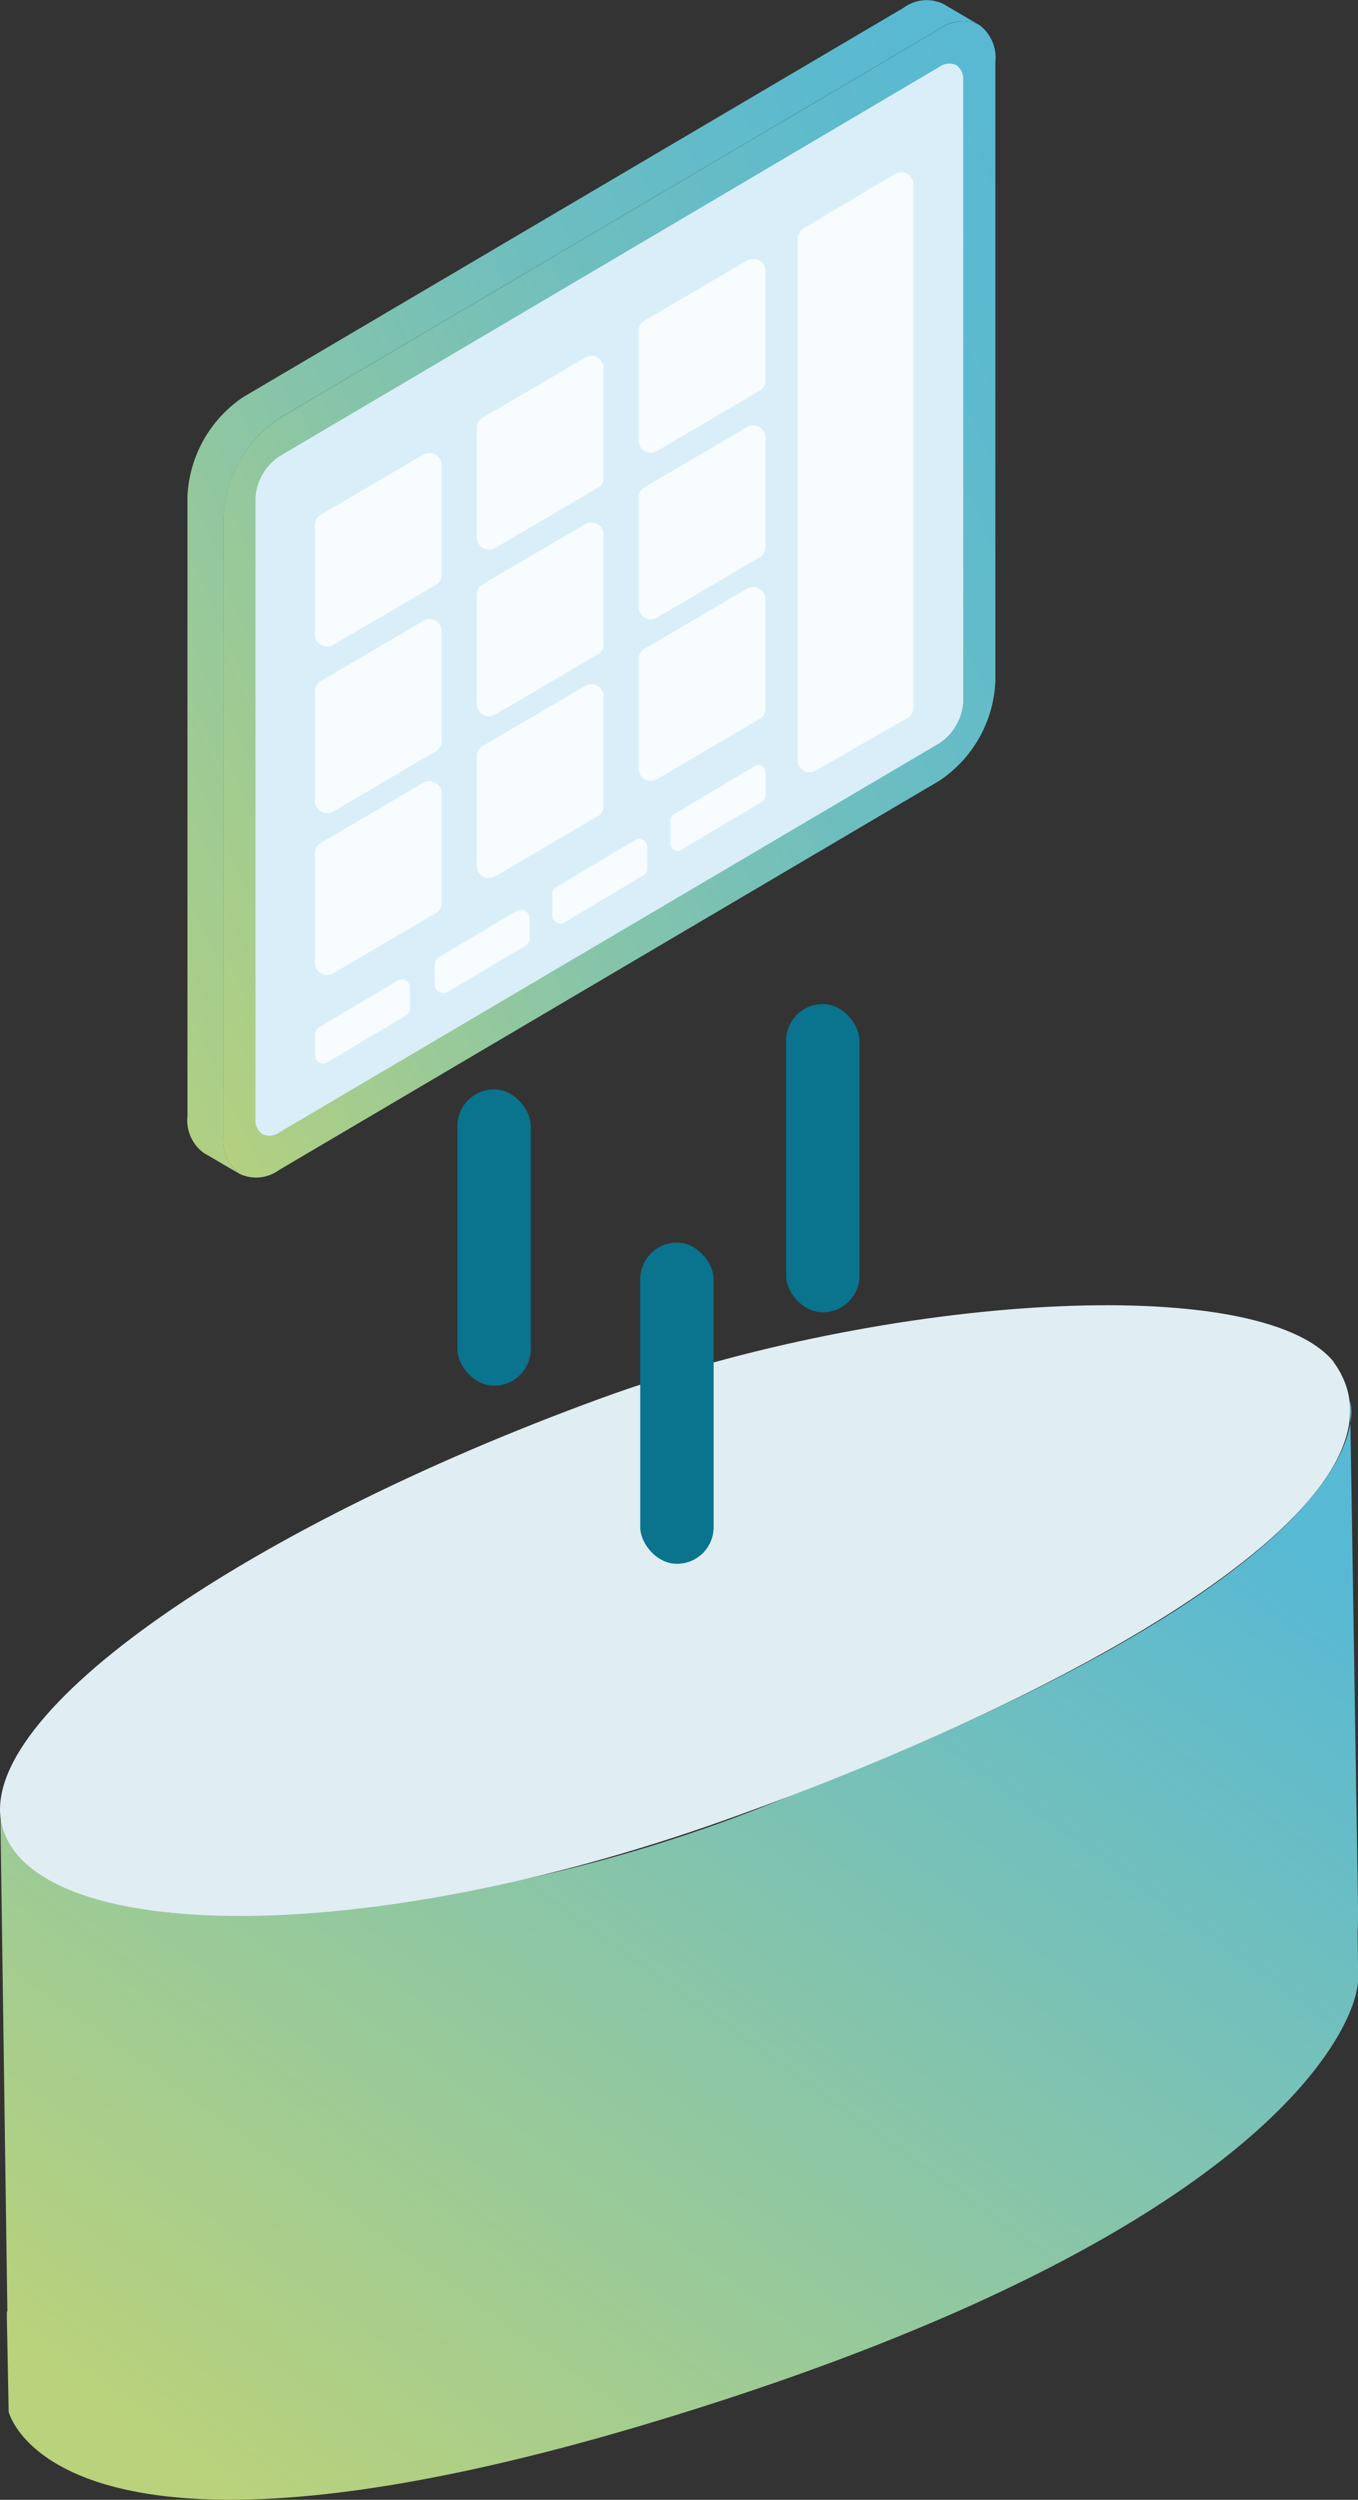
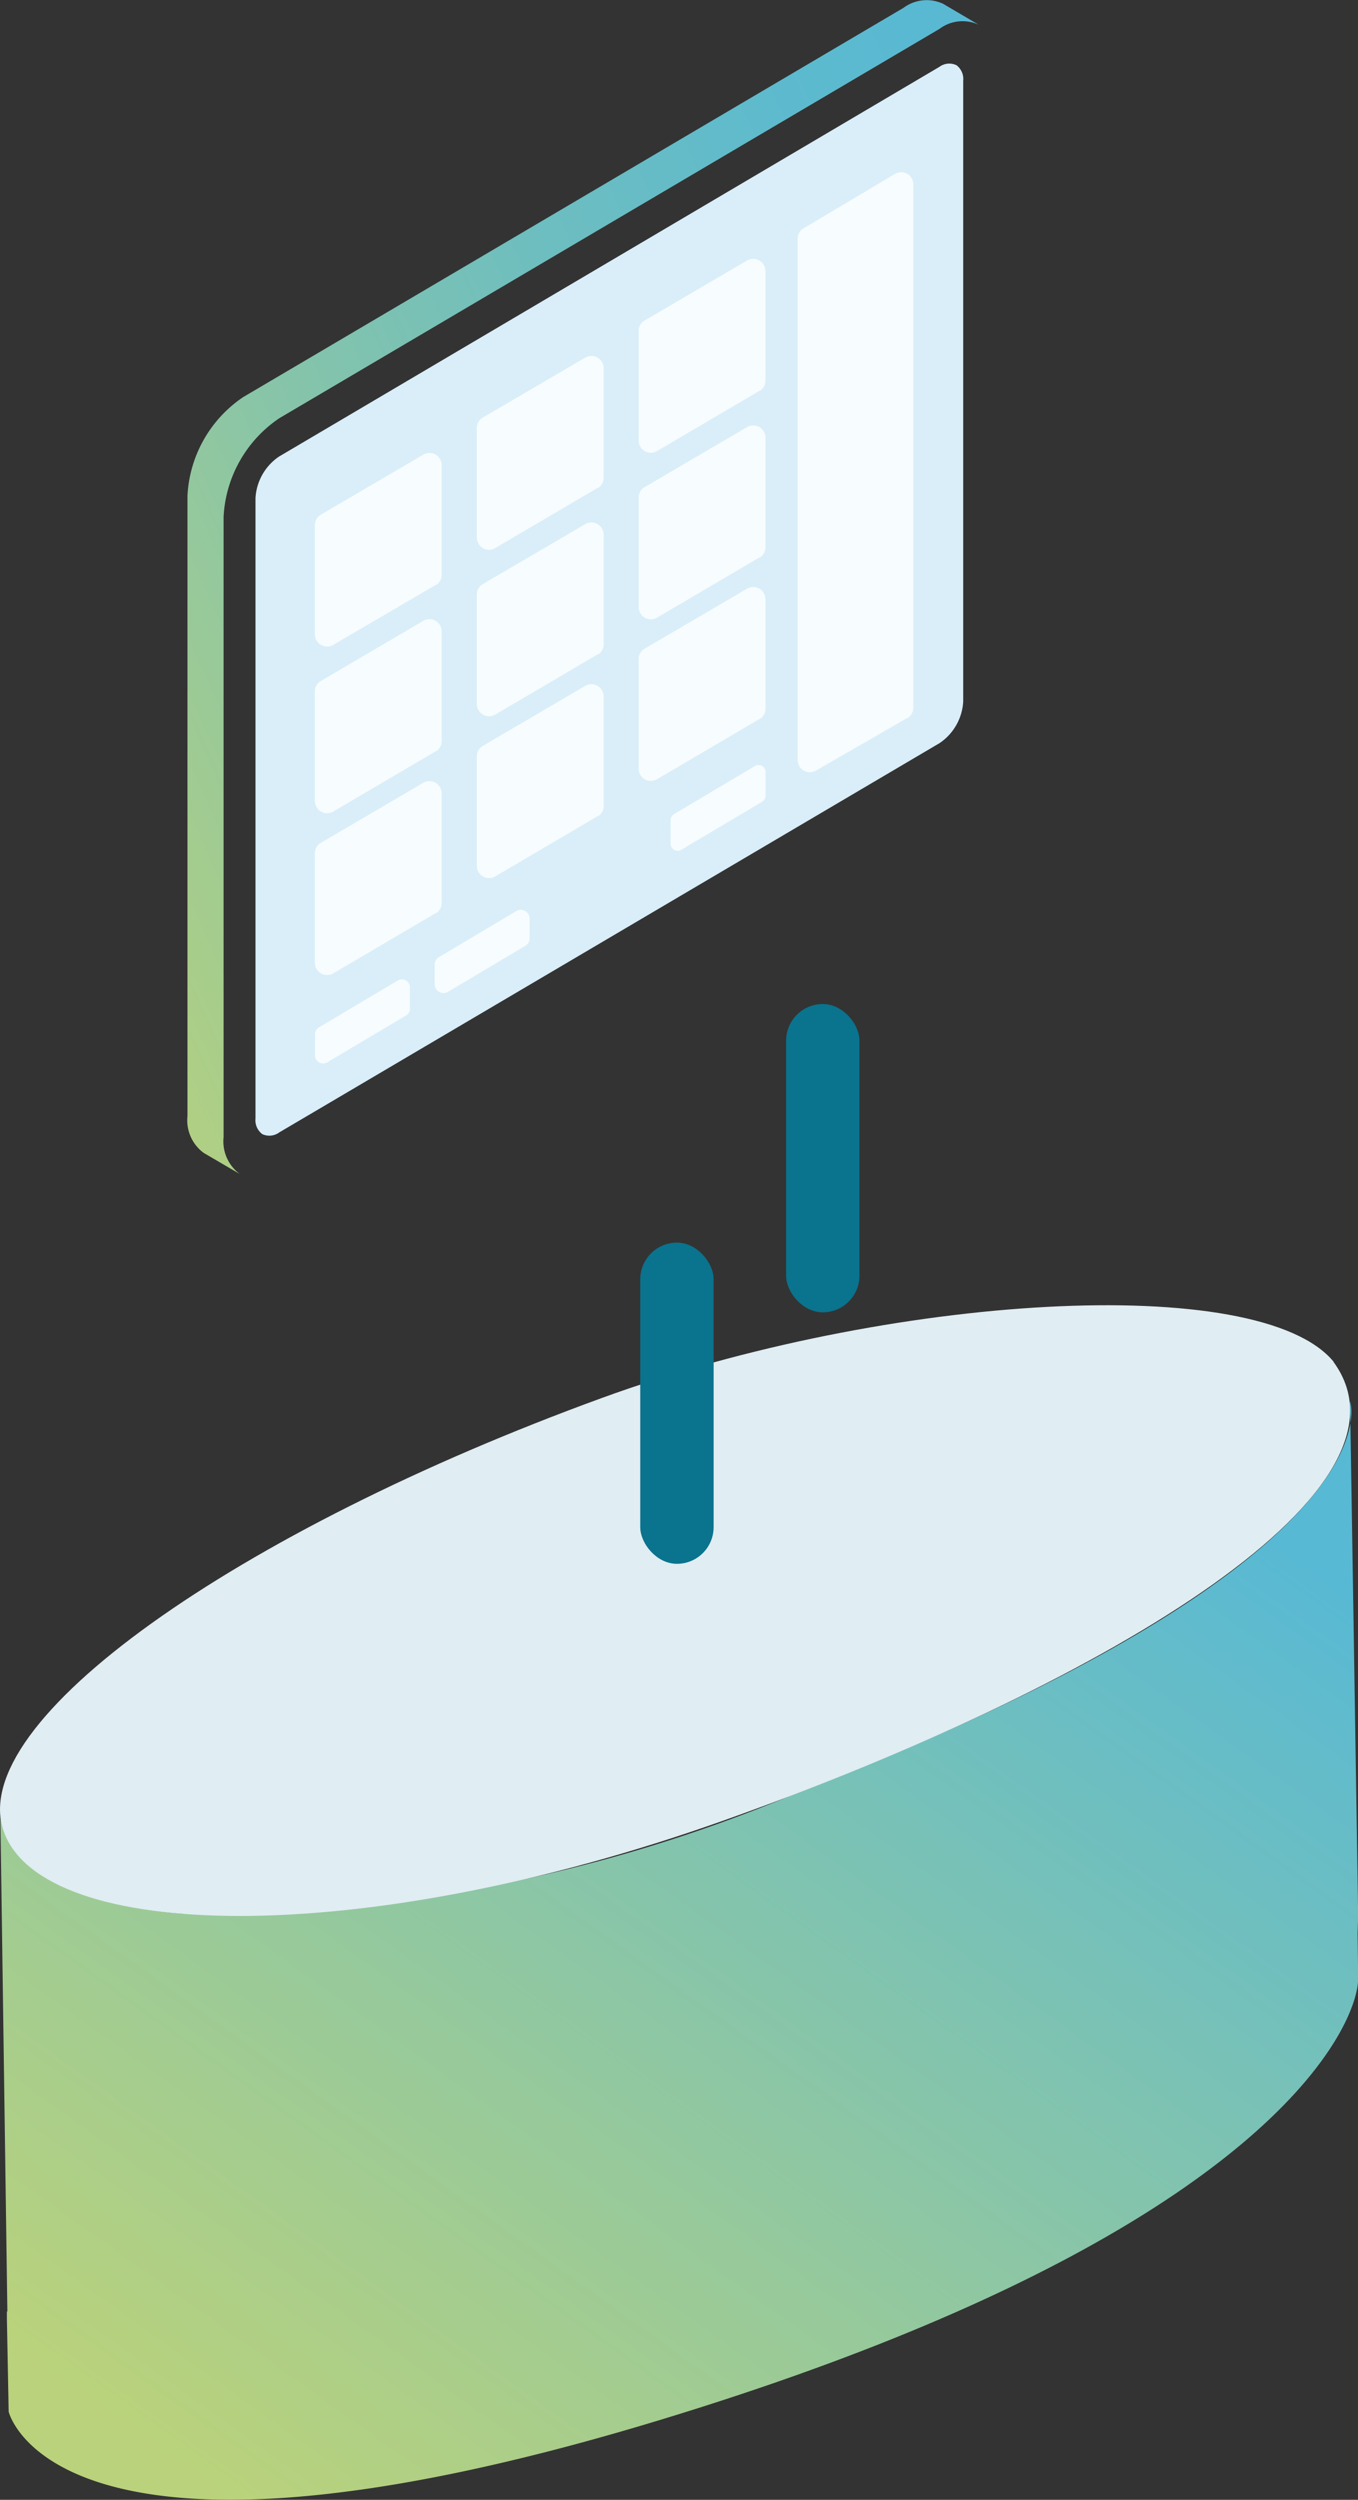
<svg xmlns="http://www.w3.org/2000/svg" xmlns:xlink="http://www.w3.org/1999/xlink" id="Balance_connectees" data-name="Balance connectees" width="16.769" height="30.866" viewBox="0 0 16.769 30.866">
  <rect x="0" y="0" width="16.769" height="30.866" fill="#333333" stroke="none" />
  <defs>
    <linearGradient id="linear-gradient" x1="0.087" y1="1" x2="0.93" y2="0.161" gradientUnits="objectBoundingBox">
      <stop offset="0" stop-color="#bad27b" />
      <stop offset="1" stop-color="#58b9d4" />
    </linearGradient>
    <linearGradient id="linear-gradient-2" x1="-0.19" y1="0.841" x2="1.013" y2="0.03" gradientUnits="objectBoundingBox">
      <stop offset="0" stop-color="#bad27b" />
      <stop offset="0.07" stop-color="#afcf84" />
      <stop offset="0.35" stop-color="#89c5a7" />
      <stop offset="0.6" stop-color="#6ebebf" />
      <stop offset="0.83" stop-color="#5dbace" />
      <stop offset="1" stop-color="#58b9d4" />
    </linearGradient>
    <linearGradient id="linear-gradient-3" x1="-0.112" y1="0.909" x2="1.113" y2="0.091" xlink:href="#linear-gradient-2" />
  </defs>
  <path id="Tracé_8094" data-name="Tracé 8094" d="M1.1,71.19l-.087-6.17s-.094,1.068,2.27,1.259a18.962,18.962,0,0,0,7.505-1.465c7.574-2.923,6.892-4.864,6.892-4.864l.1,6.354-.007.216.007.548c.011.566-1.061,3.154-8.581,5.449s-8.083-.09-8.083-.09l-.022-1.151V71.19Z" transform="translate(-1.009 -42.649)" fill="url(#linear-gradient)" />
  <path id="Tracé_8095" data-name="Tracé 8095" d="M17.476,57.364c1.2,1.635-3.024,4.063-7.531,5.665s-8.4,1.494-8.887.137,2.89-3.717,7.386-5.355c3.533-1.288,8.119-1.562,9.035-.447Z" transform="translate(-1.011 -40.55)" fill="#e0edf2" />
  <g id="Groupe_4100" data-name="Groupe 4100" transform="translate(2.315)">
    <g id="Groupe_4099" data-name="Groupe 4099">
      <g id="Axo_Projection">
        <path id="Axo_panel" d="M.646,14.5a.5.5,0,0,1-.2-.455V6.386a1.563,1.563,0,0,1,.688-1.218L9.287.36A.474.474,0,0,1,9.773.311L9.329.05A.479.479,0,0,0,8.843.1L.688,4.907A1.563,1.563,0,0,0,0,6.126v7.658a.5.5,0,0,0,.2.455Z" transform="translate(0 -0.004)" fill="url(#linear-gradient-2)" />
-         <path id="Axo_base" d="M2.092,15.349a.479.479,0,0,0,.486-.049l8.156-4.808a1.559,1.559,0,0,0,.688-1.218V1.616a.5.5,0,0,0-.2-.455.479.479,0,0,0-.486.049L2.578,6.02A1.559,1.559,0,0,0,1.89,7.238v7.656A.5.5,0,0,0,2.092,15.349Z" transform="translate(-1.446 -0.854)" fill="url(#linear-gradient-3)" />
      </g>
      <path id="Axo_base-2" d="M12.233,3.367a.205.205,0,0,0-.207.021L3.871,8.2a.663.663,0,0,0-.291.514v7.66a.213.213,0,0,0,.085.193.205.205,0,0,0,.207-.021l8.156-4.808a.663.663,0,0,0,.291-.514V3.56a.213.213,0,0,0-.085-.193Z" transform="translate(-2.74 -2.563)" fill="#d9eef8" />
    </g>
    <path id="Axo_base-3" d="M7.736,51.513l-.979.582a.1.1,0,0,0-.047.082v.27a.1.1,0,0,0,.146.082l.979-.582a.1.1,0,0,0,.047-.082v-.27A.1.1,0,0,0,7.736,51.513Z" transform="translate(-5.135 -39.409)" fill="rgba(255,255,255,0.8)" />
    <path id="Axo_base-4" d="M14.009,47.871l-.955.568a.108.108,0,0,0-.054.094v.242a.109.109,0,0,0,.164.094l.955-.568a.108.108,0,0,0,.054-.094v-.242A.109.109,0,0,0,14.009,47.871Z" transform="translate(-9.948 -36.622)" fill="rgba(255,255,255,0.8)" />
-     <path id="Axo_base-5" d="M20.214,44.137l-.977.582a.094.094,0,0,0-.047.085v.268a.1.1,0,0,0,.148.085l.977-.582a.094.094,0,0,0,.047-.085v-.268A.1.1,0,0,0,20.214,44.137Z" transform="translate(-14.685 -33.766)" fill="rgba(255,255,255,0.8)" />
    <path id="Axo_base-6" d="M26.46,40.249l-1,.594a.09.09,0,0,0-.042.075v.291a.087.087,0,0,0,.131.075l1-.594a.09.09,0,0,0,.042-.075v-.291A.087.087,0,0,0,26.46,40.249Z" transform="translate(-19.452 -30.791)" fill="rgba(255,255,255,0.8)" />
    <path id="Tracé_8096" data-name="Tracé 8096" d="M8.193,25.46,6.928,26.2a.151.151,0,0,1-.228-.129V24.721a.146.146,0,0,1,.075-.129l1.263-.74a.151.151,0,0,1,.228.129v1.35a.148.148,0,0,1-.07.131Z" transform="translate(-5.127 -18.238)" fill="rgba(255,255,255,0.8)" />
    <path id="Tracé_8097" data-name="Tracé 8097" d="M16.713,20.35l-1.265.744a.151.151,0,0,1-.228-.129V19.611a.146.146,0,0,1,.075-.129l1.263-.739a.151.151,0,0,1,.228.129v1.35a.148.148,0,0,1-.07.131Z" transform="translate(-11.647 -14.327)" fill="rgba(255,255,255,0.8)" />
    <path id="Tracé_8098" data-name="Tracé 8098" d="M25.223,15.25l-1.265.744a.151.151,0,0,1-.228-.129V14.511a.146.146,0,0,1,.075-.129l1.263-.74a.151.151,0,0,1,.228.129v1.35a.148.148,0,0,1-.07.131Z" transform="translate(-18.159 -10.425)" fill="rgba(255,255,255,0.8)" />
    <path id="Tracé_8099" data-name="Tracé 8099" d="M8.193,34.21l-1.265.744a.151.151,0,0,1-.228-.129V33.471a.146.146,0,0,1,.075-.129L8.038,32.6a.151.151,0,0,1,.228.129v1.35a.148.148,0,0,1-.07.131Z" transform="translate(-5.127 -24.934)" fill="rgba(255,255,255,0.8)" />
    <path id="Tracé_8100" data-name="Tracé 8100" d="M16.713,29.11l-1.265.744a.151.151,0,0,1-.228-.129V28.371a.146.146,0,0,1,.075-.129l1.263-.739a.151.151,0,0,1,.228.129v1.35a.148.148,0,0,1-.07.131Z" transform="translate(-11.647 -21.031)" fill="rgba(255,255,255,0.8)" />
    <path id="Tracé_8101" data-name="Tracé 8101" d="M25.223,24.01l-1.265.744a.151.151,0,0,1-.228-.129V23.271a.146.146,0,0,1,.075-.129l1.263-.74a.151.151,0,0,1,.228.129v1.35a.148.148,0,0,1-.07.131Z" transform="translate(-18.159 -17.128)" fill="rgba(255,255,255,0.8)" />
    <path id="Tracé_8102" data-name="Tracé 8102" d="M8.193,42.72l-1.265.744a.151.151,0,0,1-.228-.129V41.981a.146.146,0,0,1,.075-.129l1.263-.74a.151.151,0,0,1,.228.129v1.35a.148.148,0,0,1-.07.131Z" transform="translate(-5.127 -31.446)" fill="rgba(255,255,255,0.8)" />
    <path id="Tracé_8103" data-name="Tracé 8103" d="M16.713,37.62l-1.265.744a.151.151,0,0,1-.228-.129V36.881a.146.146,0,0,1,.075-.129l1.263-.74a.151.151,0,0,1,.228.129v1.35a.148.148,0,0,1-.07.131Z" transform="translate(-11.647 -27.543)" fill="rgba(255,255,255,0.8)" />
    <path id="Tracé_8104" data-name="Tracé 8104" d="M25.223,32.51l-1.265.744a.151.151,0,0,1-.228-.129V31.771a.146.146,0,0,1,.075-.129l1.263-.74a.151.151,0,0,1,.228.129v1.35a.148.148,0,0,1-.07.131Z" transform="translate(-18.159 -23.633)" fill="rgba(255,255,255,0.8)" />
    <path id="Tracé_8105" data-name="Tracé 8105" d="M33.438,15.8l-1.122.646a.15.15,0,0,1-.225-.131V9.879a.149.149,0,0,1,.073-.129l1.127-.671a.15.15,0,0,1,.228.129l0,6.461a.153.153,0,0,1-.075.131Z" transform="translate(-24.556 -6.931)" fill="rgba(255,255,255,0.8)" />
  </g>
  <rect id="Rectangle_3943" data-name="Rectangle 3943" width="0.906" height="3.966" rx="0.453" transform="translate(7.906 15.343)" fill="#0a738d" />
  <rect id="Rectangle_3944" data-name="Rectangle 3944" width="0.906" height="3.807" rx="0.453" transform="translate(9.707 12.397)" fill="#0a738d" />
-   <rect id="Rectangle_3945" data-name="Rectangle 3945" width="0.906" height="3.659" rx="0.453" transform="translate(5.648 13.451)" fill="#0a738d" />
</svg>